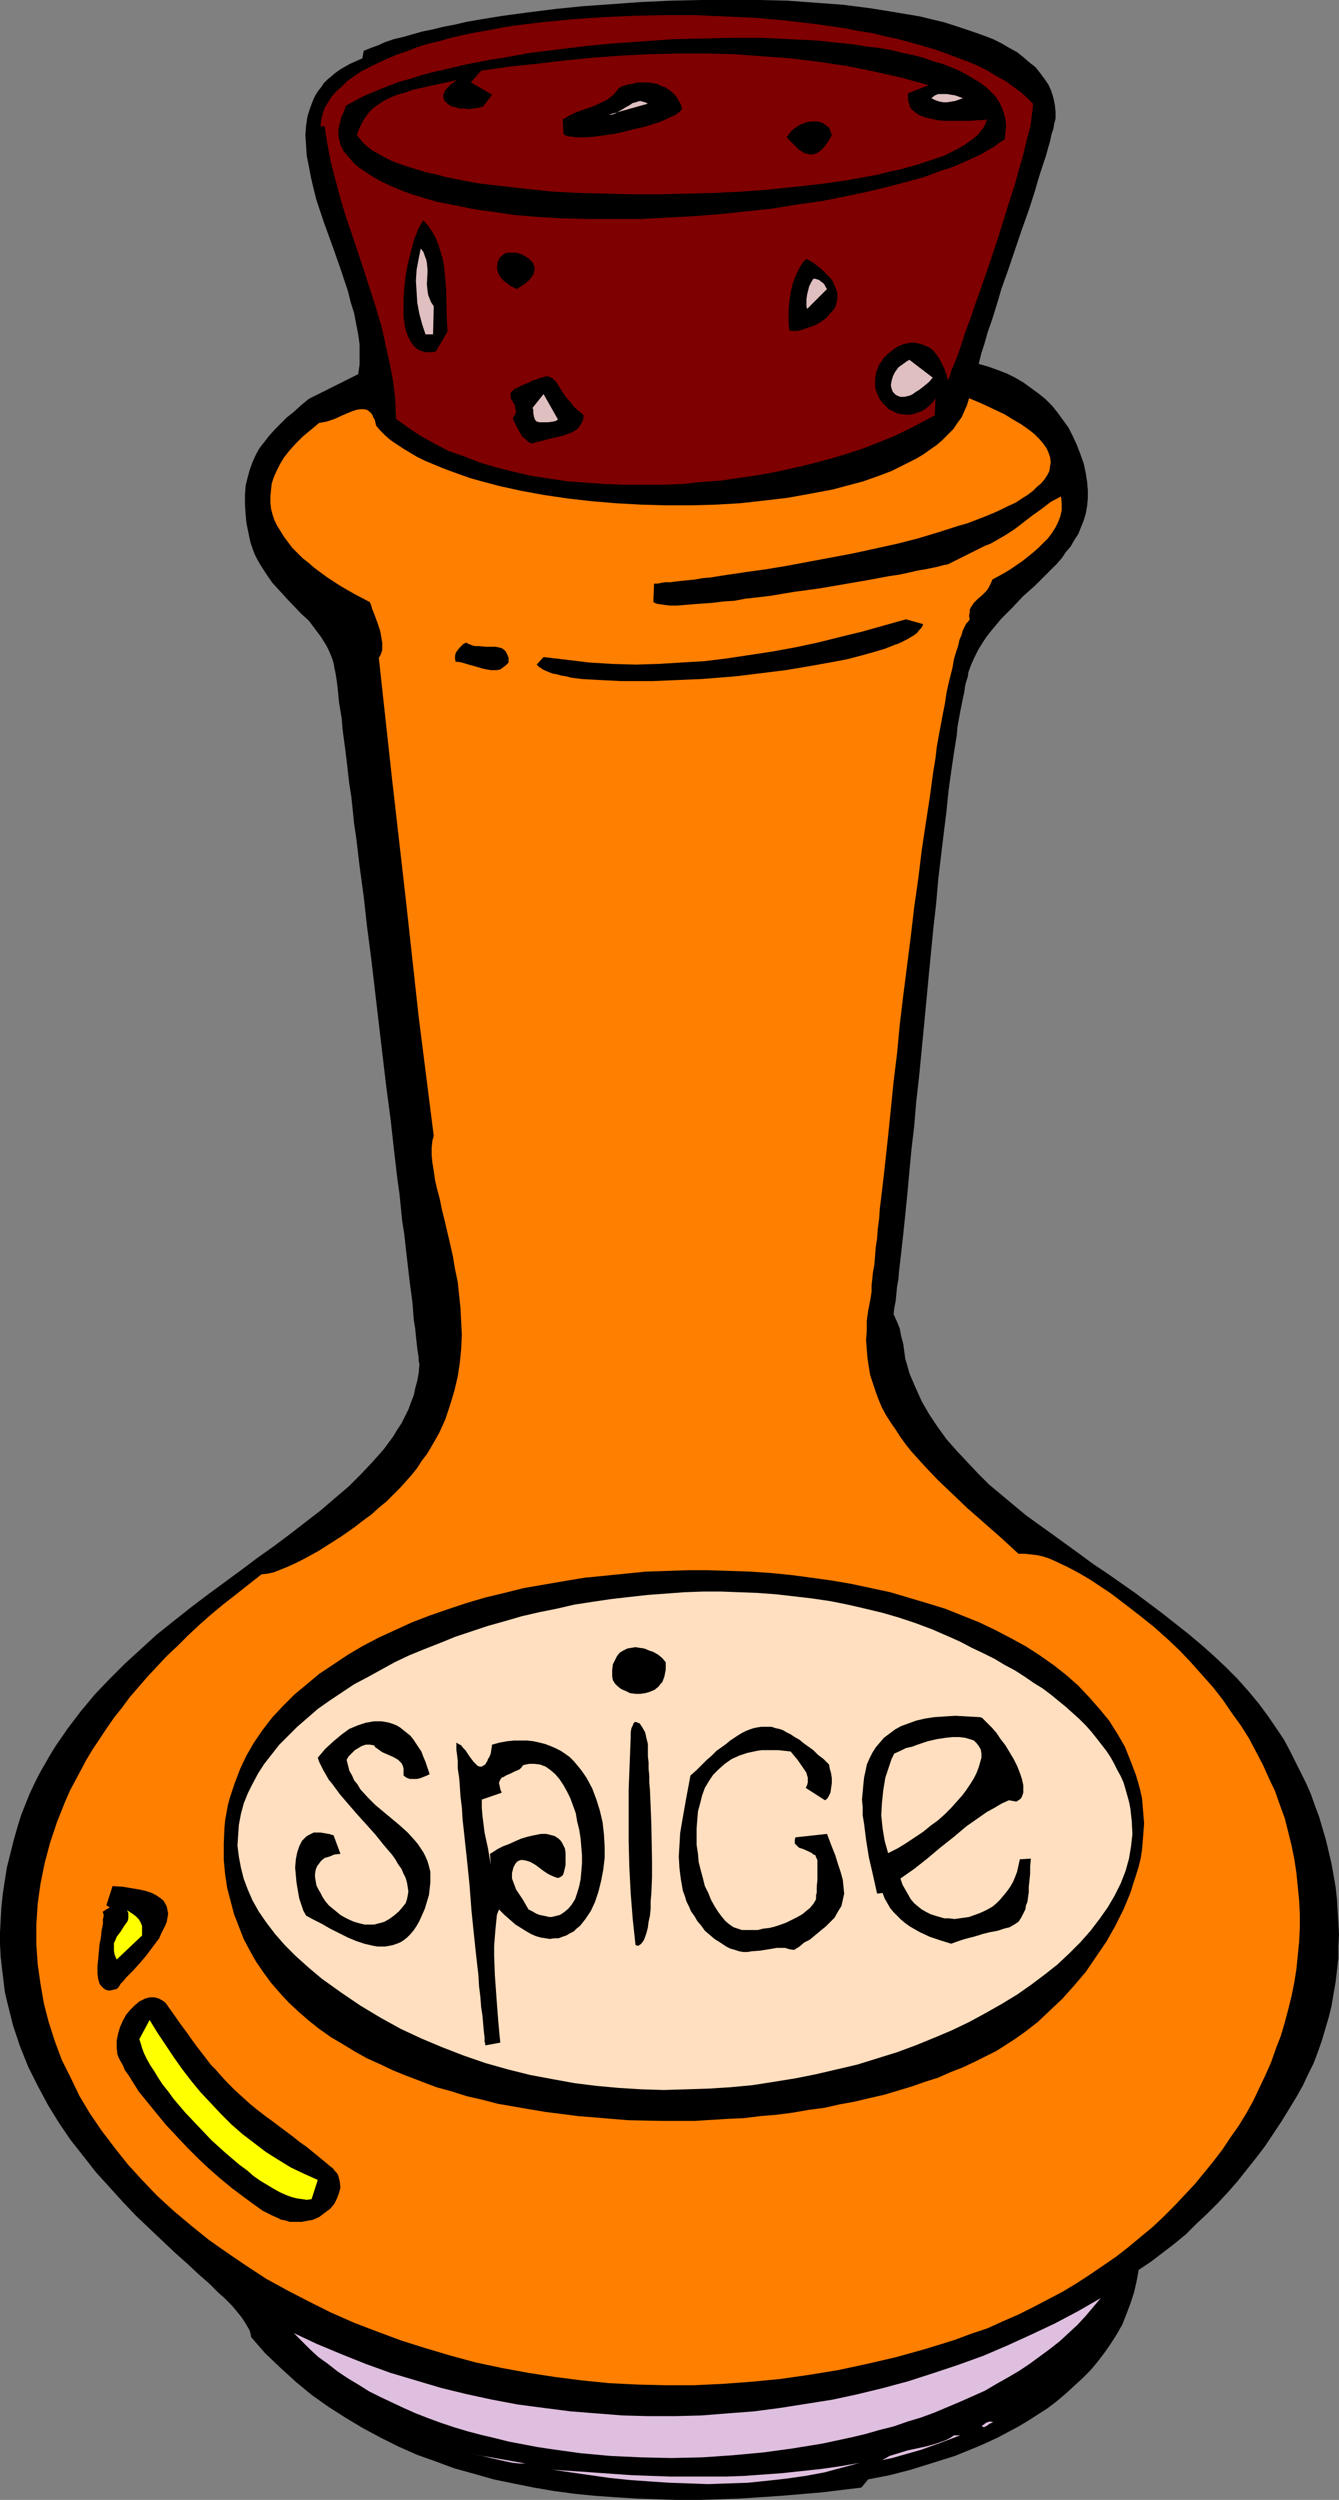
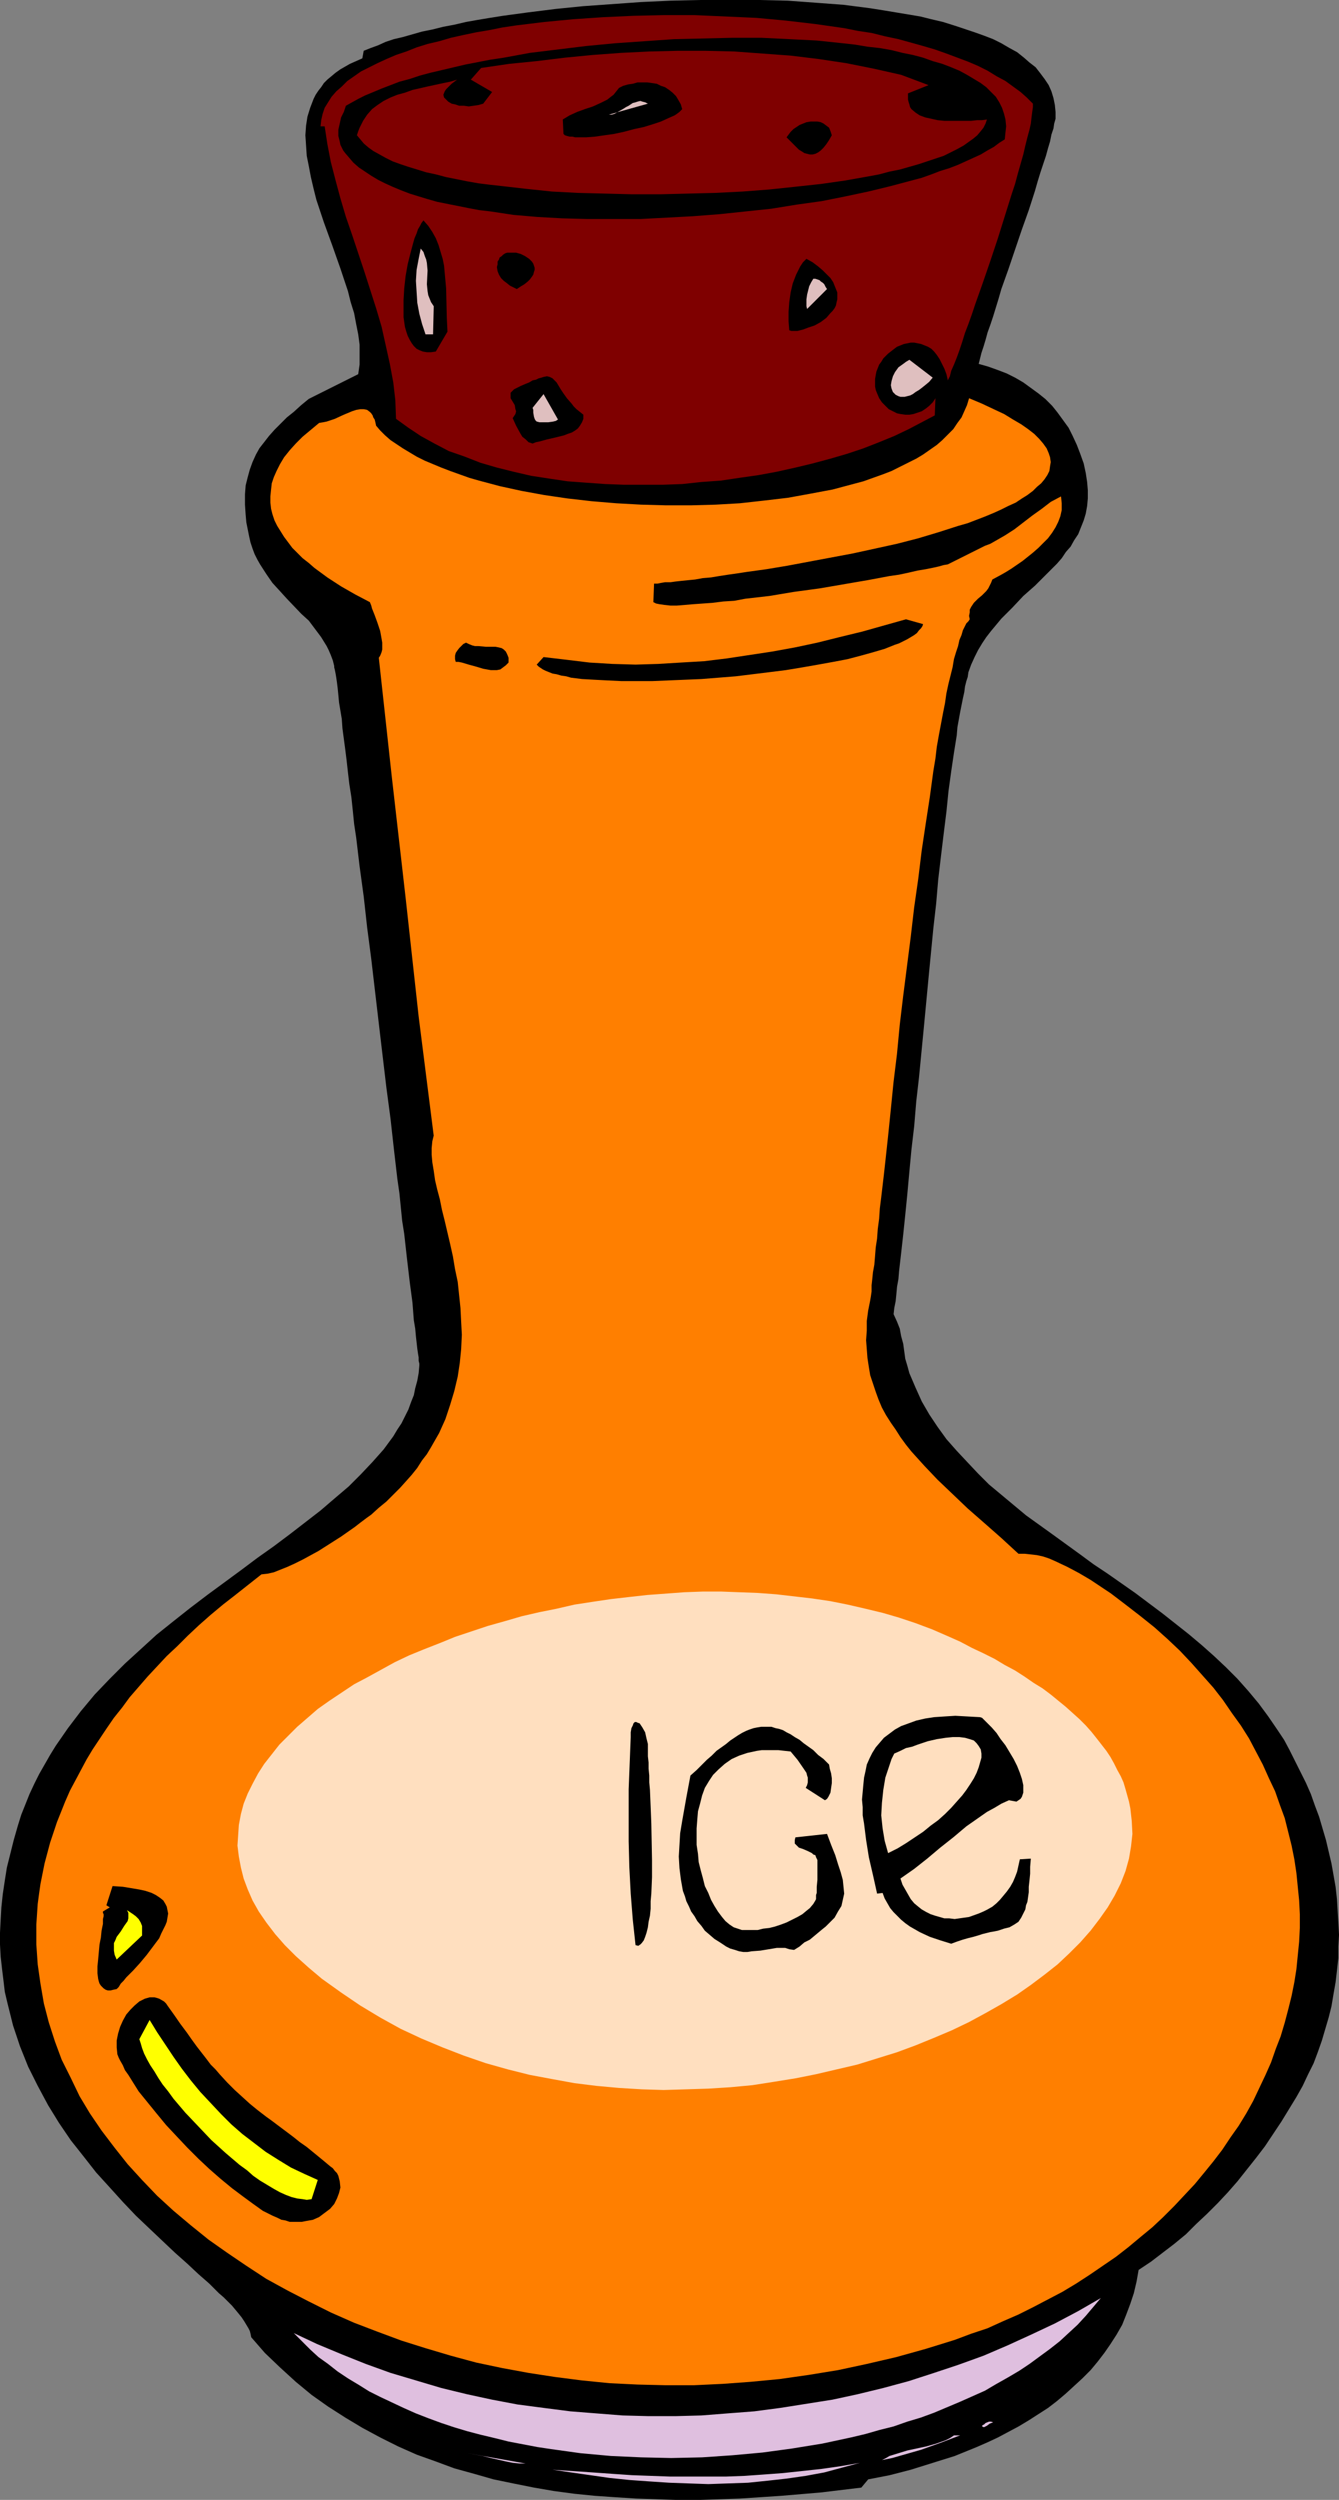
<svg xmlns="http://www.w3.org/2000/svg" xmlns:ns1="http://sodipodi.sourceforge.net/DTD/sodipodi-0.dtd" xmlns:ns2="http://www.inkscape.org/namespaces/inkscape" version="1.0" width="83.409mm" height="155.668mm" id="svg42" ns1:docname="Spice 1.wmf">
  <rect width="100%" height="100%" fill="#808080" stroke="none" />
  <ns1:namedview id="namedview42" pagecolor="#ffffff" bordercolor="#000000" borderopacity="0.25" ns2:showpageshadow="2" ns2:pageopacity="0.0" ns2:pagecheckerboard="0" ns2:deskcolor="#d1d1d1" ns2:document-units="mm" />
  <defs id="defs1">
    <pattern id="WMFhbasepattern" patternUnits="userSpaceOnUse" width="6" height="6" x="0" y="0" />
  </defs>
  <path style="fill:#000000;fill-opacity:1;fill-rule:evenodd;stroke:none" d="m 230.417,85.643 2.262,0.646 2.262,0.808 2.101,0.808 1.939,0.97 1.939,1.131 1.777,1.293 1.777,1.293 1.616,1.293 1.616,1.616 1.293,1.616 1.293,1.778 1.293,1.778 0.969,1.939 0.97,2.101 0.808,2.101 0.808,2.262 0.485,2.262 0.323,2.101 0.162,1.939 v 1.939 l -0.162,1.778 -0.323,1.778 -0.485,1.616 -0.646,1.616 -0.646,1.616 -0.969,1.454 -0.808,1.454 -1.131,1.293 -0.97,1.454 -1.131,1.293 -2.585,2.585 -2.585,2.585 -2.747,2.424 -2.585,2.747 -2.585,2.585 -2.424,2.909 -1.131,1.454 -0.969,1.454 -0.97,1.616 -0.808,1.616 -0.808,1.778 -0.646,1.778 -0.162,1.131 -0.323,0.97 -0.323,1.293 -0.162,1.293 -0.323,1.454 -0.323,1.616 -0.323,1.616 -0.323,1.778 -0.323,1.778 -0.162,1.939 -0.646,4.04 -0.646,4.363 -0.646,4.686 -0.485,4.848 -0.646,5.171 -0.646,5.332 -0.646,5.494 -0.485,5.656 -0.646,5.656 -1.131,11.635 -1.131,11.958 -1.131,11.635 -0.646,5.656 -0.485,5.817 -0.646,5.494 -0.485,5.171 -0.485,5.332 -0.485,4.848 -0.485,4.686 -0.485,4.363 -0.485,4.201 -0.162,1.939 -0.323,1.778 -0.162,1.778 -0.162,1.616 -0.323,1.616 -0.162,1.454 0.808,1.778 0.646,1.616 0.323,1.778 0.485,1.778 0.485,3.555 0.485,1.616 0.485,1.778 1.454,3.393 1.454,3.232 1.777,3.07 1.939,2.909 2.101,2.909 2.424,2.747 2.424,2.585 2.585,2.747 2.585,2.585 2.908,2.424 2.908,2.424 2.908,2.424 6.302,4.525 6.463,4.686 3.07,2.262 3.393,2.262 6.463,4.525 6.463,4.848 3.07,2.424 3.07,2.424 3.07,2.585 2.908,2.585 2.747,2.585 2.747,2.747 2.585,2.909 2.424,2.909 2.262,3.07 2.101,3.07 1.616,2.424 1.293,2.424 1.293,2.585 1.293,2.585 1.293,2.585 1.131,2.585 0.97,2.747 0.969,2.585 0.808,2.747 0.808,2.747 0.646,2.747 0.646,2.747 0.485,2.747 0.485,2.747 0.323,2.909 0.162,2.747 0.162,2.747 0.162,2.909 -0.162,2.747 v 2.747 l -0.323,2.909 -0.323,2.747 -0.485,2.747 -0.485,2.909 -0.646,2.585 -0.808,2.747 -0.808,2.747 -0.969,2.747 -0.97,2.585 -1.293,2.585 -1.293,2.747 -1.454,2.585 -1.777,2.909 -1.777,2.909 -1.939,2.909 -1.939,2.909 -2.101,2.747 -4.363,5.494 -2.262,2.585 -2.424,2.585 -2.424,2.424 -2.585,2.424 -2.424,2.424 -2.747,2.262 -2.747,2.101 -2.747,2.101 -2.908,1.939 -0.485,2.747 -0.646,2.747 -0.808,2.424 -0.969,2.585 -0.97,2.424 -1.293,2.262 -1.454,2.262 -1.454,2.101 -1.616,2.101 -1.616,1.939 -1.939,1.939 -1.939,1.778 -1.939,1.778 -2.101,1.778 -2.101,1.616 -2.262,1.454 -2.262,1.454 -2.424,1.454 -2.424,1.293 -2.424,1.293 -2.424,1.131 -2.585,1.131 -5.171,2.101 -5.171,1.616 -5.171,1.616 -5.009,1.293 -5.009,0.97 -1.616,1.939 -9.372,1.131 -9.533,0.808 -4.847,0.323 -4.847,0.323 -4.847,0.162 -4.847,0.162 h -5.009 l -4.847,-0.162 -4.847,-0.162 -5.009,-0.323 -4.686,-0.323 -4.847,-0.485 -4.847,-0.646 -4.686,-0.808 -4.847,-0.97 -4.686,-0.97 -4.524,-1.293 -4.686,-1.293 -4.363,-1.616 -4.524,-1.616 -4.363,-1.939 -4.201,-2.101 -4.201,-2.262 -4.04,-2.424 -4.04,-2.585 -3.878,-2.747 -3.716,-3.07 -3.716,-3.393 -3.555,-3.393 -3.232,-3.717 -0.162,-0.808 -0.162,-0.646 -0.323,-0.646 -0.485,-0.808 -0.485,-0.808 -0.646,-0.97 -0.646,-0.808 -0.808,-0.97 -0.808,-0.97 -0.969,-0.97 -0.969,-0.97 -1.131,-0.97 -2.262,-2.262 -2.585,-2.262 -2.585,-2.424 -2.908,-2.585 -2.908,-2.747 -3.07,-2.909 -3.232,-3.07 -3.07,-3.232 -3.07,-3.393 -3.232,-3.555 -2.908,-3.717 -3.07,-3.878 -2.747,-4.04 -2.585,-4.201 L 8.887,490.914 7.756,488.652 6.625,486.389 5.655,483.965 4.686,481.542 3.878,479.118 3.07,476.694 2.424,474.108 1.777,471.523 1.131,468.776 0.808,466.029 0.485,463.443 0.162,460.535 0,457.626 V 454.879 l 0.162,-3.07 0.162,-2.909 0.323,-3.07 0.485,-3.232 0.485,-3.07 0.808,-3.232 0.808,-3.232 0.969,-3.393 0.808,-2.585 0.969,-2.424 0.969,-2.424 1.131,-2.424 1.131,-2.262 1.293,-2.262 1.293,-2.262 1.293,-2.101 2.908,-4.201 3.07,-4.04 3.232,-3.878 3.555,-3.717 3.555,-3.555 3.716,-3.393 3.716,-3.393 4.04,-3.232 3.878,-3.07 4.04,-3.07 7.918,-5.817 3.878,-2.909 3.878,-2.747 3.878,-2.909 3.555,-2.747 3.555,-2.747 3.393,-2.909 3.232,-2.747 2.908,-2.909 2.747,-2.909 2.585,-2.909 2.262,-3.07 0.969,-1.616 0.969,-1.454 0.808,-1.616 0.808,-1.616 0.646,-1.778 0.646,-1.616 0.323,-1.616 0.485,-1.778 0.323,-1.778 0.162,-1.778 v -0.162 -0.323 l -0.162,-0.646 v -0.808 l -0.162,-0.97 -0.162,-1.131 -0.162,-1.454 -0.162,-1.454 -0.162,-1.778 -0.323,-1.939 -0.162,-2.101 -0.162,-2.101 -0.323,-2.424 -0.323,-2.424 -0.323,-2.747 -0.323,-2.747 -0.323,-2.909 -0.323,-2.909 -0.485,-3.07 -0.323,-3.232 -0.323,-3.232 -0.485,-3.393 -0.808,-6.948 -0.808,-7.272 -0.969,-7.272 -1.777,-15.028 -1.777,-15.19 -0.969,-7.433 -0.808,-7.272 -0.969,-7.11 -0.808,-6.787 -0.485,-3.232 -0.323,-3.232 -0.323,-3.07 -0.485,-3.07 -0.323,-2.747 -0.323,-2.909 -0.323,-2.585 -0.323,-2.424 -0.323,-2.424 -0.162,-2.262 -0.323,-1.939 -0.323,-1.939 -0.162,-1.778 -0.162,-1.616 -0.162,-1.293 -0.162,-1.131 -0.162,-0.97 -0.162,-0.808 -0.162,-0.646 v -0.323 l -0.323,-1.293 -0.485,-1.293 -0.485,-1.131 -0.485,-0.97 -1.293,-2.101 -1.454,-1.939 -1.454,-1.939 -1.777,-1.616 -3.393,-3.555 -1.616,-1.778 -1.777,-1.939 -1.454,-2.101 -1.454,-2.262 -0.646,-1.131 -0.646,-1.293 -0.485,-1.293 -0.485,-1.454 -0.323,-1.454 -0.323,-1.616 -0.323,-1.616 -0.162,-1.778 -0.162,-2.424 v -2.424 l 0.162,-2.101 0.485,-1.939 0.485,-1.778 0.646,-1.778 0.808,-1.778 0.808,-1.454 1.131,-1.454 1.131,-1.454 1.293,-1.454 1.454,-1.454 1.454,-1.454 1.616,-1.293 1.777,-1.616 1.777,-1.454 11.634,-5.817 0.323,-2.262 v -2.262 -2.424 l -0.323,-2.424 -0.485,-2.424 -0.485,-2.585 -0.808,-2.585 -0.646,-2.585 -1.777,-5.333 -1.939,-5.494 -1.939,-5.333 -1.777,-5.333 -0.646,-2.585 -0.646,-2.747 -0.485,-2.585 -0.485,-2.424 -0.162,-2.424 -0.162,-2.424 0.162,-2.262 0.323,-2.101 0.646,-2.101 0.808,-2.101 0.485,-0.97 0.646,-0.97 0.646,-0.808 0.646,-0.97 0.808,-0.808 0.969,-0.808 0.969,-0.808 1.131,-0.808 1.131,-0.646 1.131,-0.646 1.454,-0.646 1.454,-0.646 0.323,-1.778 1.616,-0.646 1.777,-0.646 1.777,-0.808 1.939,-0.646 2.101,-0.485 2.262,-0.646 2.262,-0.646 2.424,-0.485 2.585,-0.646 2.585,-0.485 2.747,-0.646 2.747,-0.485 2.908,-0.485 3.07,-0.485 5.979,-0.808 6.463,-0.808 6.463,-0.646 6.786,-0.485 6.786,-0.485 6.948,-0.323 L 164.814,0 h 6.948 6.948 l 6.786,0.162 6.625,0.485 6.463,0.485 6.302,0.808 3.07,0.485 2.908,0.485 2.908,0.485 2.908,0.485 2.585,0.646 2.747,0.646 2.585,0.808 2.424,0.808 2.424,0.808 2.262,0.808 2.101,0.808 1.939,0.97 1.939,1.131 1.777,0.97 1.616,1.293 1.293,1.131 1.454,1.131 1.131,1.454 0.97,1.293 0.969,1.454 0.646,1.454 0.485,1.616 0.323,1.616 0.162,1.616 v 0.646 0.97 l -0.323,1.131 -0.162,1.131 -0.485,1.454 -0.323,1.616 -0.485,1.616 -0.485,1.778 -0.646,1.939 -0.646,1.939 -0.646,2.101 -0.646,2.262 -1.454,4.525 -1.616,4.525 -3.232,9.534 -1.616,4.525 -0.646,2.262 -0.646,2.101 -0.646,2.101 -0.646,1.939 -0.646,1.778 -0.485,1.778 -0.485,1.616 -0.485,1.454 -0.323,1.293 z" id="path1" />
  <path style="fill:#7f0000;fill-opacity:1;fill-rule:evenodd;stroke:none" d="m 243.182,24.4 v 0.808 l -0.162,1.131 -0.162,1.293 -0.162,1.454 -0.323,1.454 -0.485,1.778 -0.485,1.939 -0.485,2.101 -0.646,2.262 -0.646,2.262 -0.646,2.424 -0.808,2.424 -1.616,5.171 -1.616,5.171 -1.777,5.333 -1.777,5.171 -1.777,5.009 -0.808,2.424 -0.808,2.262 -0.808,2.101 -0.646,2.101 -0.646,1.939 -0.646,1.778 -0.646,1.616 -0.646,1.454 -0.323,1.293 -0.485,0.97 -0.323,-1.454 -0.485,-1.293 -0.646,-1.293 -0.485,-0.97 -0.646,-0.97 -0.646,-0.808 -0.646,-0.646 -0.808,-0.485 -0.808,-0.323 -0.808,-0.323 -0.808,-0.162 -0.808,-0.162 h -0.808 l -0.808,0.162 -0.808,0.162 -0.808,0.323 -0.808,0.323 -0.646,0.485 -1.454,1.131 -1.131,1.131 -0.485,0.808 -0.485,0.646 -0.323,0.808 -0.323,0.808 -0.162,0.808 -0.162,0.97 v 0.808 0.97 l 0.162,0.808 0.323,0.808 0.485,1.131 0.646,0.97 0.808,0.808 0.808,0.808 0.97,0.485 0.969,0.485 0.808,0.162 1.131,0.162 h 0.97 l 0.969,-0.162 0.97,-0.323 0.969,-0.323 0.97,-0.646 0.808,-0.646 0.808,-0.808 0.646,-0.97 -0.162,4.04 -3.07,1.616 -3.07,1.616 -3.393,1.616 -3.555,1.454 -3.716,1.454 -3.878,1.293 -3.878,1.131 -4.201,1.131 -4.04,0.97 -4.363,0.97 -4.363,0.808 -4.524,0.646 -4.363,0.646 -4.524,0.323 -4.524,0.485 -4.524,0.162 h -4.686 -4.524 l -4.363,-0.162 -4.524,-0.323 -4.363,-0.323 -4.363,-0.646 -4.201,-0.646 -4.201,-0.97 -3.878,-0.97 -3.878,-1.131 -3.716,-1.454 -3.716,-1.293 -3.393,-1.778 -3.232,-1.778 -2.908,-1.939 -2.908,-2.101 -0.162,-4.363 -0.485,-4.201 -0.808,-4.363 -0.969,-4.363 -0.969,-4.363 -1.293,-4.363 -2.747,-8.564 -2.908,-8.726 -1.454,-4.201 -1.293,-4.363 -1.131,-4.201 -1.131,-4.363 -0.808,-4.201 -0.646,-4.201 h -0.969 l 0.162,-1.454 0.323,-1.454 0.485,-1.454 0.808,-1.293 0.808,-1.293 1.131,-1.293 1.293,-1.131 1.293,-1.293 1.616,-1.131 1.616,-1.131 1.939,-0.97 1.939,-0.97 2.101,-0.97 2.262,-0.97 2.424,-0.808 2.424,-0.97 2.585,-0.808 2.747,-0.646 2.747,-0.808 2.908,-0.646 3.07,-0.646 2.908,-0.485 3.232,-0.646 3.232,-0.485 6.625,-0.808 6.786,-0.646 7.11,-0.485 7.11,-0.323 7.11,-0.162 h 7.271 l 7.271,0.323 7.271,0.323 6.948,0.646 6.948,0.808 6.786,0.97 3.232,0.646 3.232,0.485 3.232,0.808 3.07,0.646 2.908,0.808 2.908,0.808 2.747,0.808 2.747,0.97 2.585,0.97 2.585,0.97 2.262,0.97 2.262,1.131 2.101,1.293 2.101,1.131 1.777,1.293 1.777,1.293 1.454,1.293 z" id="path2" />
  <path style="fill:#000000;fill-opacity:1;fill-rule:evenodd;stroke:none" d="m 236.557,32.803 -1.293,0.808 -1.293,0.97 -1.454,0.808 -1.616,0.97 -1.777,0.808 -1.777,0.808 -1.777,0.808 -2.101,0.808 -2.101,0.646 -2.101,0.808 -2.262,0.808 -2.424,0.646 -2.424,0.646 -2.424,0.646 -5.332,1.293 -5.332,1.131 -5.655,1.131 -5.817,0.808 -5.979,0.97 -6.14,0.646 -6.14,0.646 -6.302,0.485 -6.14,0.323 -6.14,0.323 h -6.302 -6.14 l -5.979,-0.162 -5.817,-0.323 -5.655,-0.485 -5.332,-0.808 -2.747,-0.323 -2.585,-0.485 -2.424,-0.485 -2.424,-0.485 -2.424,-0.485 -2.262,-0.646 L 98.565,46.215 96.465,45.569 94.364,44.761 92.425,43.953 90.648,43.145 89.032,42.337 87.416,41.367 85.962,40.398 84.508,39.428 83.215,38.297 82.246,37.166 81.276,36.035 80.791,35.388 80.468,34.742 80.145,34.096 79.983,33.288 79.66,31.995 v -1.454 l 0.323,-1.454 0.323,-1.454 0.646,-1.293 0.485,-1.454 1.454,-0.808 1.454,-0.808 1.616,-0.808 1.939,-0.808 1.939,-0.808 2.101,-0.808 2.101,-0.808 2.424,-0.646 2.424,-0.808 2.424,-0.646 2.747,-0.646 5.494,-1.293 5.817,-1.131 3.232,-0.485 6.14,-1.131 6.625,-0.808 6.625,-0.808 6.786,-0.646 6.948,-0.485 6.948,-0.485 6.948,-0.162 6.948,-0.162 h 6.625 l 6.625,0.323 6.463,0.323 3.07,0.323 3.07,0.323 2.908,0.323 2.908,0.485 2.908,0.323 2.747,0.485 2.585,0.646 2.424,0.485 2.424,0.646 2.262,0.808 2.262,0.646 2.101,0.808 1.939,0.808 1.777,0.97 1.616,0.97 1.616,0.97 1.293,0.97 1.131,1.131 1.131,1.131 0.808,1.293 0.646,1.293 0.485,1.454 0.323,1.293 0.162,1.616 -0.162,1.454 z" id="path3" />
-   <path style="fill:#7f0000;fill-opacity:1;fill-rule:evenodd;stroke:none" d="m 218.621,20.037 -4.847,1.939 v 0.808 0.646 l 0.162,0.646 0.162,0.485 0.162,0.646 0.323,0.485 0.969,0.808 0.97,0.646 1.293,0.485 1.454,0.323 1.454,0.323 1.616,0.162 h 1.616 3.232 1.454 l 1.454,-0.162 h 1.131 l 1.131,-0.162 -0.323,0.97 -0.485,0.97 -0.646,0.808 -0.808,0.97 -0.97,0.808 -1.131,0.808 -1.131,0.808 -1.454,0.808 -1.616,0.808 -1.616,0.808 -1.939,0.646 -1.939,0.646 -1.939,0.646 -2.262,0.646 -2.262,0.646 -2.424,0.485 -2.424,0.646 -2.585,0.485 -2.747,0.485 -2.747,0.485 -5.655,0.808 -5.979,0.646 -6.14,0.646 -6.302,0.485 -6.463,0.323 -6.463,0.162 -6.463,0.162 h -6.625 l -6.302,-0.162 -6.463,-0.162 -6.14,-0.323 -6.14,-0.646 -5.655,-0.646 -2.908,-0.323 -2.585,-0.323 -2.747,-0.485 -2.424,-0.485 -2.424,-0.485 -2.424,-0.646 -2.262,-0.485 -2.101,-0.646 -2.101,-0.646 -1.939,-0.646 -1.777,-0.646 -1.616,-0.808 -1.454,-0.808 -1.454,-0.808 -1.131,-0.808 -1.131,-0.97 -0.808,-0.97 -0.808,-0.97 0.323,-0.97 0.323,-0.808 0.808,-1.616 0.969,-1.454 1.131,-1.293 1.293,-0.97 1.454,-0.97 1.616,-0.808 1.616,-0.646 1.777,-0.485 1.777,-0.646 3.555,-0.808 3.716,-0.808 1.616,-0.323 1.616,-0.485 -0.646,0.485 -0.646,0.485 -0.485,0.485 -0.485,0.485 -0.323,0.323 -0.323,0.485 -0.323,0.808 v 0.646 l 0.162,0.646 0.485,0.485 0.485,0.485 0.808,0.485 0.808,0.162 0.97,0.323 h 1.131 l 1.131,0.162 1.131,-0.162 1.131,-0.162 1.131,-0.323 2.101,-2.747 -5.009,-2.909 2.424,-2.747 6.625,-0.97 6.463,-0.646 6.625,-0.808 6.625,-0.646 6.625,-0.485 6.625,-0.323 6.625,-0.162 h 6.625 l 6.786,0.162 6.625,0.485 6.625,0.485 6.625,0.808 6.463,0.97 6.463,1.293 6.463,1.454 z" id="path4" />
+   <path style="fill:#7f0000;fill-opacity:1;fill-rule:evenodd;stroke:none" d="m 218.621,20.037 -4.847,1.939 v 0.808 0.646 l 0.162,0.646 0.162,0.485 0.162,0.646 0.323,0.485 0.969,0.808 0.97,0.646 1.293,0.485 1.454,0.323 1.454,0.323 1.616,0.162 h 1.616 3.232 1.454 l 1.454,-0.162 h 1.131 l 1.131,-0.162 -0.323,0.97 -0.485,0.97 -0.646,0.808 -0.808,0.97 -0.97,0.808 -1.131,0.808 -1.131,0.808 -1.454,0.808 -1.616,0.808 -1.616,0.808 -1.939,0.646 -1.939,0.646 -1.939,0.646 -2.262,0.646 -2.262,0.646 -2.424,0.485 -2.424,0.646 -2.585,0.485 -2.747,0.485 -2.747,0.485 -5.655,0.808 -5.979,0.646 -6.14,0.646 -6.302,0.485 -6.463,0.323 -6.463,0.162 -6.463,0.162 h -6.625 l -6.302,-0.162 -6.463,-0.162 -6.14,-0.323 -6.14,-0.646 -5.655,-0.646 -2.908,-0.323 -2.585,-0.323 -2.747,-0.485 -2.424,-0.485 -2.424,-0.485 -2.424,-0.646 -2.262,-0.485 -2.101,-0.646 -2.101,-0.646 -1.939,-0.646 -1.777,-0.646 -1.616,-0.808 -1.454,-0.808 -1.454,-0.808 -1.131,-0.808 -1.131,-0.97 -0.808,-0.97 -0.808,-0.97 0.323,-0.97 0.323,-0.808 0.808,-1.616 0.969,-1.454 1.131,-1.293 1.293,-0.97 1.454,-0.97 1.616,-0.808 1.616,-0.646 1.777,-0.485 1.777,-0.646 3.555,-0.808 3.716,-0.808 1.616,-0.323 1.616,-0.485 -0.646,0.485 -0.646,0.485 -0.485,0.485 -0.485,0.485 -0.323,0.323 -0.323,0.485 -0.323,0.808 l 0.162,0.646 0.485,0.485 0.485,0.485 0.808,0.485 0.808,0.162 0.97,0.323 h 1.131 l 1.131,0.162 1.131,-0.162 1.131,-0.162 1.131,-0.323 2.101,-2.747 -5.009,-2.909 2.424,-2.747 6.625,-0.97 6.463,-0.646 6.625,-0.808 6.625,-0.646 6.625,-0.485 6.625,-0.323 6.625,-0.162 h 6.625 l 6.786,0.162 6.625,0.485 6.625,0.485 6.625,0.808 6.463,0.97 6.463,1.293 6.463,1.454 z" id="path4" />
  <path style="fill:#000000;fill-opacity:1;fill-rule:evenodd;stroke:none" d="m 160.613,25.693 -0.323,0.323 -0.323,0.323 -0.646,0.485 -0.485,0.323 -1.454,0.646 -1.777,0.808 -1.939,0.646 -2.101,0.646 -2.262,0.485 -2.424,0.646 -2.262,0.485 -2.262,0.323 -2.262,0.323 -2.101,0.162 h -1.777 -0.808 l -0.646,-0.162 h -0.646 l -0.646,-0.162 -0.485,-0.162 -0.323,-0.323 -0.162,-3.393 1.616,-0.97 1.777,-0.808 1.777,-0.646 1.939,-0.646 1.777,-0.808 1.616,-0.808 0.808,-0.646 0.646,-0.485 0.646,-0.808 0.646,-0.808 0.969,-0.485 1.131,-0.323 1.131,-0.162 1.131,-0.323 h 1.131 1.131 l 1.131,0.162 1.131,0.162 0.969,0.485 0.97,0.323 0.969,0.646 0.808,0.646 0.808,0.808 0.485,0.808 0.646,1.131 z" id="path5" />
  <path style="fill:#dfbfbf;fill-opacity:1;fill-rule:evenodd;stroke:none" d="m 152.534,24.4 -9.21,2.585 h 0.646 l 0.646,-0.162 1.131,-0.646 1.131,-0.646 0.485,-0.323 0.646,-0.323 0.97,-0.646 0.646,-0.162 0.485,-0.162 0.646,-0.162 0.485,0.162 0.646,0.162 z" id="path6" />
-   <path style="fill:#dfbfbf;fill-opacity:1;fill-rule:evenodd;stroke:none" d="m 226.7,23.108 -1.777,0.646 -0.97,0.162 -0.969,0.162 h -0.808 l -0.969,-0.162 -0.97,-0.323 -0.969,-0.485 0.808,-0.646 0.808,-0.323 h 0.97 1.131 l 0.969,0.162 0.97,0.162 z" id="path7" />
  <path style="fill:#000000;fill-opacity:1;fill-rule:evenodd;stroke:none" d="m 195.838,31.833 -0.646,1.131 -0.646,0.97 -0.646,0.808 -0.646,0.646 -0.646,0.485 -0.646,0.323 -0.646,0.162 h -0.646 l -0.646,-0.162 -0.646,-0.162 -0.485,-0.323 -0.808,-0.485 -0.646,-0.646 -0.646,-0.646 -0.808,-0.808 -0.808,-0.808 0.485,-0.646 0.485,-0.646 0.646,-0.646 1.454,-0.97 0.808,-0.323 0.808,-0.323 0.969,-0.162 h 0.808 0.808 l 0.808,0.162 0.646,0.323 0.646,0.485 0.646,0.485 0.323,0.808 z" id="path8" />
  <path style="fill:#dfbfbf;fill-opacity:1;fill-rule:evenodd;stroke:none" d="m 190.506,31.995 h 1.777 z" id="path9" />
  <path style="fill:#000000;fill-opacity:1;fill-rule:evenodd;stroke:none" d="m 105.352,78.049 -2.747,4.686 -1.131,0.162 h -0.969 L 99.535,82.735 98.727,82.411 98.081,82.088 97.434,81.442 96.95,80.796 96.465,79.988 95.98,79.018 95.657,78.049 95.334,76.917 95.172,75.786 95.011,74.655 v -1.293 -2.747 l 0.162,-2.747 0.323,-2.909 0.485,-2.747 0.646,-2.585 0.646,-2.424 0.323,-1.131 0.485,-1.131 0.323,-0.97 0.485,-0.808 0.323,-0.646 0.485,-0.646 1.131,1.293 0.97,1.454 0.808,1.454 0.646,1.616 0.485,1.616 0.485,1.616 0.323,1.616 0.162,1.778 0.323,3.555 0.162,6.948 z" id="path10" />
  <path style="fill:#dfbfbf;fill-opacity:1;fill-rule:evenodd;stroke:none" d="m 102.12,72.07 -0.162,6.625 h -1.777 l -0.808,-2.424 -0.646,-2.424 -0.485,-2.585 -0.162,-2.585 -0.162,-2.585 0.162,-2.585 0.485,-2.585 0.485,-2.424 0.646,0.808 0.323,0.97 0.323,0.808 0.162,0.808 0.162,1.778 -0.162,3.232 0.162,1.616 0.162,0.97 0.323,0.808 0.323,0.808 z" id="path11" />
  <path style="fill:#000000;fill-opacity:1;fill-rule:evenodd;stroke:none" d="m 121.672,68.03 -1.616,-0.808 -0.808,-0.646 -0.646,-0.485 -0.646,-0.646 -0.485,-0.808 -0.323,-0.808 -0.162,-0.97 0.162,-0.646 v -0.646 l 0.323,-0.485 0.162,-0.485 0.485,-0.323 0.323,-0.323 0.485,-0.323 0.485,-0.162 h 0.97 1.131 l 1.131,0.323 0.97,0.485 0.969,0.646 0.646,0.646 0.323,0.485 0.162,0.485 0.162,0.485 v 0.485 l -0.162,0.485 -0.162,0.646 -0.323,0.485 -0.485,0.646 -0.485,0.485 -0.808,0.646 -0.808,0.485 z" id="path12" />
  <path style="fill:#000000;fill-opacity:1;fill-rule:evenodd;stroke:none" d="m 185.82,77.725 -0.162,-2.101 v -2.262 l 0.162,-2.262 0.323,-2.262 0.485,-2.101 0.808,-2.101 0.485,-0.97 0.485,-0.97 0.646,-0.97 0.808,-0.808 1.454,0.808 1.293,0.97 1.131,0.97 0.969,0.97 0.808,0.808 0.646,0.97 0.323,0.808 0.323,0.808 0.323,0.808 v 0.808 0.808 l -0.162,0.646 -0.162,0.808 -0.323,0.646 -0.485,0.646 -0.485,0.485 -0.97,1.131 -1.293,0.97 -1.454,0.808 -1.454,0.485 -1.293,0.485 -1.293,0.323 h -1.131 -0.323 z" id="path13" />
  <path style="fill:#dfbfbf;fill-opacity:1;fill-rule:evenodd;stroke:none" d="m 194.707,68.03 -4.686,4.686 -0.162,-0.646 v -0.808 -0.808 l 0.162,-1.131 0.485,-1.939 0.485,-0.97 0.485,-0.808 h 0.485 l 0.485,0.162 0.485,0.162 0.323,0.323 0.485,0.323 0.323,0.323 0.323,0.646 z" id="path14" />
  <path style="fill:#000000;fill-opacity:1;fill-rule:evenodd;stroke:none" d="m 137.345,97.601 v 0.97 l -0.323,0.808 -0.485,0.808 -0.485,0.646 -0.646,0.485 -0.808,0.485 -0.969,0.323 -0.808,0.323 -1.939,0.485 -2.101,0.485 -1.777,0.485 -0.808,0.162 -0.808,0.323 -0.97,-0.323 -0.646,-0.646 -0.808,-0.646 -0.485,-0.808 -0.969,-1.778 -0.808,-1.777 0.323,-0.485 0.323,-0.485 0.162,-0.646 -0.162,-0.485 -0.162,-0.97 -0.485,-0.808 -0.485,-0.808 v -0.485 -0.323 -0.485 l 0.323,-0.323 0.485,-0.485 0.646,-0.323 0.969,-0.485 1.131,-0.485 0.808,-0.323 0.808,-0.485 0.808,-0.162 0.646,-0.323 0.646,-0.162 0.485,-0.162 0.808,-0.162 0.646,0.162 0.646,0.323 0.485,0.485 0.485,0.485 0.485,0.808 0.485,0.808 0.646,0.97 0.808,1.131 1.131,1.293 0.485,0.646 0.646,0.646 0.808,0.646 z" id="path15" />
  <path style="fill:#dfbfbf;fill-opacity:1;fill-rule:evenodd;stroke:none" d="m 219.591,88.875 -0.808,0.97 -0.969,0.808 -0.808,0.646 -0.646,0.485 -0.808,0.485 -0.646,0.485 -0.646,0.323 -1.293,0.323 h -0.969 l -0.485,-0.162 -0.646,-0.323 -0.646,-0.646 -0.323,-0.808 -0.162,-0.808 0.162,-0.97 0.323,-1.131 0.485,-0.97 0.808,-1.131 1.131,-0.808 0.646,-0.485 0.808,-0.485 z" id="path16" />
  <path style="fill:#dfbfbf;fill-opacity:1;fill-rule:evenodd;stroke:none" d="m 131.367,98.732 -0.485,0.323 -0.646,0.162 -1.131,0.162 h -2.101 l -0.646,-0.162 -0.323,-0.323 -0.162,-0.323 -0.162,-0.485 -0.162,-0.97 v -0.646 l -0.162,-0.485 2.585,-3.232 z" id="path17" />
  <path style="fill:#ff7f00;fill-opacity:1;fill-rule:evenodd;stroke:none" d="m 88.547,100.186 0.969,1.131 1.131,1.131 1.293,1.131 1.454,0.97 1.454,0.97 1.616,0.97 1.616,0.97 1.939,0.97 1.939,0.808 1.939,0.808 2.101,0.808 2.262,0.808 2.262,0.808 2.262,0.646 2.424,0.646 2.424,0.646 5.171,1.131 5.332,0.97 5.494,0.808 5.655,0.646 5.817,0.485 5.817,0.323 5.817,0.162 h 5.979 l 5.817,-0.162 5.655,-0.323 5.817,-0.646 5.494,-0.646 5.332,-0.97 5.171,-0.97 2.424,-0.646 2.424,-0.646 2.424,-0.646 2.262,-0.808 2.262,-0.808 2.101,-0.808 1.939,-0.97 1.939,-0.97 1.939,-0.97 1.616,-0.97 1.616,-1.131 1.616,-1.131 1.293,-1.131 1.293,-1.293 1.293,-1.293 0.97,-1.454 0.969,-1.293 0.646,-1.454 0.646,-1.454 0.485,-1.616 3.07,1.293 2.747,1.293 2.424,1.131 2.101,1.293 1.939,1.131 1.616,1.131 1.454,1.131 1.131,1.131 0.969,1.131 0.808,1.131 0.485,1.131 0.323,0.97 0.162,1.131 -0.162,0.97 -0.162,1.131 -0.485,0.97 -0.646,0.97 -0.808,0.97 -0.969,0.808 -0.97,0.97 -1.293,0.97 -1.293,0.808 -1.454,0.97 -1.777,0.808 -1.616,0.808 -1.777,0.808 -1.939,0.808 -2.101,0.808 -2.101,0.808 -2.262,0.646 -4.524,1.454 -4.847,1.454 -5.009,1.293 -5.171,1.131 -5.171,1.131 -5.171,0.97 -5.171,0.97 -5.171,0.97 -4.847,0.808 -4.686,0.646 -2.101,0.323 -2.262,0.323 -2.101,0.323 -1.939,0.323 -1.939,0.162 -1.777,0.323 -1.616,0.162 -1.616,0.162 -1.454,0.162 -1.131,0.162 h -1.293 l -0.97,0.162 -0.808,0.162 h -0.808 l -0.162,4.363 0.323,0.162 0.323,0.162 0.808,0.162 1.131,0.162 1.454,0.162 h 1.454 l 1.939,-0.162 1.939,-0.162 2.262,-0.162 2.262,-0.162 2.585,-0.323 2.585,-0.162 2.585,-0.485 5.655,-0.646 5.817,-0.97 5.979,-0.808 5.655,-0.97 5.655,-0.97 2.585,-0.485 2.585,-0.485 2.262,-0.323 2.262,-0.485 2.101,-0.485 1.939,-0.323 1.616,-0.323 1.454,-0.323 1.131,-0.323 0.97,-0.162 8.725,-4.363 1.293,-0.485 1.131,-0.646 2.262,-1.293 2.262,-1.454 2.101,-1.616 2.101,-1.616 2.262,-1.616 2.101,-1.616 2.424,-1.293 0.162,1.616 v 1.616 l -0.323,1.454 -0.485,1.293 -0.646,1.293 -0.808,1.293 -0.97,1.293 -1.131,1.131 -1.131,1.131 -1.293,1.131 -2.424,1.939 -2.585,1.778 -1.293,0.808 -1.131,0.646 -2.101,1.131 -0.323,0.808 -0.323,0.646 -0.323,0.646 -0.485,0.646 -0.969,0.97 -0.97,0.808 -0.969,0.97 -0.323,0.485 -0.323,0.485 -0.323,0.646 v 0.646 l -0.162,0.808 0.162,0.808 -0.323,0.485 -0.485,0.485 -0.323,0.646 -0.485,0.97 -0.323,1.131 -0.485,1.131 -0.323,1.454 -0.485,1.454 -0.485,1.616 -0.323,1.939 -0.485,1.939 -0.485,1.939 -0.485,2.262 -0.323,2.262 -0.485,2.424 -0.485,2.585 -0.485,2.585 -0.485,2.747 -0.323,2.747 -0.485,2.909 -0.808,5.979 -0.969,6.302 -0.97,6.464 -0.808,6.625 -0.969,6.787 -0.808,6.948 -1.777,13.897 -0.808,6.787 -0.646,6.787 -0.808,6.625 -0.646,6.464 -0.646,6.302 -0.646,5.979 -0.323,2.909 -0.323,2.747 -0.323,2.747 -0.323,2.585 -0.162,2.424 -0.323,2.424 -0.162,2.262 -0.323,2.101 -0.162,2.101 -0.162,1.939 -0.323,1.778 -0.162,1.616 -0.162,1.454 v 1.454 l -0.162,1.131 -0.162,0.97 -0.485,2.424 -0.323,2.424 v 2.262 l -0.162,2.262 0.162,2.101 0.162,2.101 0.323,2.101 0.323,1.939 0.646,1.939 0.646,1.939 0.646,1.778 0.808,1.939 0.969,1.778 1.131,1.778 1.131,1.616 1.131,1.778 1.293,1.778 1.293,1.616 3.07,3.393 3.07,3.232 3.555,3.393 3.555,3.393 3.878,3.393 4.04,3.555 4.04,3.717 h 1.454 l 1.454,0.162 1.454,0.162 1.454,0.323 1.454,0.485 1.454,0.646 2.747,1.293 2.747,1.454 2.747,1.616 2.424,1.616 2.424,1.616 3.393,2.585 3.555,2.747 3.232,2.585 3.07,2.747 2.908,2.747 2.747,2.909 2.585,2.909 2.585,2.909 2.262,2.909 2.101,3.07 2.101,2.909 1.939,3.07 1.616,3.07 1.616,3.07 1.454,3.232 1.454,3.07 1.131,3.232 1.131,3.07 0.808,3.232 0.808,3.232 0.646,3.232 0.485,3.232 0.323,3.232 0.323,3.232 0.162,3.232 v 3.232 l -0.162,3.232 -0.323,3.232 -0.323,3.232 -0.485,3.07 -0.646,3.232 -0.808,3.232 -0.808,3.07 -0.969,3.232 -1.131,2.909 -1.131,3.232 -1.293,2.909 -1.454,3.07 -1.454,3.07 -1.616,2.909 -1.777,2.909 -1.939,2.747 -1.939,2.909 -2.101,2.747 -2.101,2.585 -2.262,2.747 -2.424,2.585 -2.424,2.585 -2.585,2.585 -2.585,2.424 -2.747,2.262 -2.908,2.424 -2.908,2.262 -3.07,2.101 -3.07,2.101 -3.232,2.101 -3.232,1.939 -3.393,1.778 -3.393,1.778 -3.555,1.778 -3.716,1.616 -3.555,1.616 -3.878,1.293 -3.878,1.454 -6.786,2.101 -6.948,1.939 -6.948,1.616 -6.786,1.454 -6.948,1.131 -6.786,0.97 -6.786,0.646 -6.625,0.485 -6.786,0.323 h -6.625 l -6.625,-0.162 -6.625,-0.323 -6.463,-0.646 -6.302,-0.808 -6.302,-0.97 -6.14,-1.131 -6.14,-1.293 -5.979,-1.616 -5.979,-1.778 -5.655,-1.778 -5.655,-2.101 -5.494,-2.101 -5.494,-2.424 -5.171,-2.585 -5.009,-2.585 -5.009,-2.747 -4.686,-3.07 -4.524,-3.07 -4.363,-3.07 -4.201,-3.393 -4.04,-3.393 -3.878,-3.555 -3.555,-3.717 -3.393,-3.717 -3.07,-3.878 -3.07,-4.04 -2.747,-4.04 -2.424,-4.04 -2.101,-4.363 -2.101,-4.201 -1.616,-4.363 -1.454,-4.525 -1.131,-4.363 -0.808,-4.686 -0.646,-4.525 -0.323,-4.686 v -2.424 -2.262 l 0.162,-2.424 0.162,-2.424 0.323,-2.424 0.323,-2.262 0.485,-2.424 0.485,-2.424 0.646,-2.424 0.646,-2.424 0.808,-2.424 0.808,-2.424 0.969,-2.424 0.969,-2.424 1.131,-2.585 1.293,-2.424 2.585,-4.848 1.454,-2.424 1.616,-2.424 1.616,-2.424 1.777,-2.585 1.939,-2.424 1.777,-2.424 2.101,-2.424 2.101,-2.424 2.262,-2.424 2.262,-2.424 2.585,-2.424 2.424,-2.424 2.585,-2.424 2.747,-2.424 2.908,-2.424 2.908,-2.262 3.07,-2.424 3.07,-2.424 1.454,-0.162 1.454,-0.323 1.616,-0.646 1.616,-0.646 1.777,-0.808 1.939,-0.97 3.555,-1.939 3.555,-2.262 1.777,-1.131 1.616,-1.131 1.616,-1.131 1.454,-1.131 1.293,-0.97 1.131,-0.808 1.777,-1.616 1.777,-1.454 1.616,-1.616 1.616,-1.616 1.454,-1.616 1.293,-1.454 1.293,-1.616 1.131,-1.778 1.131,-1.454 0.969,-1.616 1.939,-3.393 1.454,-3.232 1.131,-3.393 0.97,-3.232 0.808,-3.393 0.485,-3.232 0.323,-3.232 0.162,-3.393 -0.162,-3.07 -0.162,-3.232 -0.323,-3.07 -0.323,-3.07 -0.646,-3.07 -0.485,-2.909 -0.646,-2.909 -0.646,-2.747 -0.646,-2.747 -0.646,-2.585 -0.485,-2.424 -0.646,-2.424 -0.485,-2.101 -0.323,-2.262 -0.323,-1.939 -0.162,-1.778 v -1.616 l 0.162,-1.616 0.323,-1.293 -1.777,-14.058 -1.777,-14.058 -3.07,-27.955 -3.232,-28.278 -3.07,-28.117 0.323,-0.485 0.323,-0.808 0.162,-0.646 v -0.808 -0.808 l -0.162,-0.97 -0.323,-1.778 -0.646,-1.939 -0.646,-1.778 -0.646,-1.616 -0.162,-0.646 -0.323,-0.808 -3.393,-1.778 -3.393,-1.939 -3.232,-2.101 -3.07,-2.262 -1.293,-1.131 -1.454,-1.131 -1.293,-1.293 -1.131,-1.131 -0.969,-1.293 -0.969,-1.293 -0.808,-1.293 -0.808,-1.293 -0.646,-1.293 -0.485,-1.454 -0.323,-1.293 -0.162,-1.454 v -1.454 l 0.162,-1.616 0.162,-1.454 0.485,-1.454 0.646,-1.454 0.808,-1.616 0.969,-1.616 1.293,-1.616 1.454,-1.616 1.616,-1.616 1.939,-1.616 1.939,-1.616 0.969,-0.162 0.808,-0.162 0.969,-0.323 0.969,-0.323 2.101,-0.97 1.939,-0.808 0.969,-0.323 0.969,-0.162 h 0.808 l 0.808,0.162 0.646,0.485 0.323,0.323 0.323,0.485 0.162,0.485 0.323,0.485 0.162,0.646 z" id="path18" />
  <path style="fill:#000000;fill-opacity:1;fill-rule:evenodd;stroke:none" d="m 119.733,155.935 -0.646,0.646 -0.646,0.485 -0.646,0.485 -0.808,0.162 h -0.646 -0.808 l -1.777,-0.323 -1.616,-0.485 -1.777,-0.485 -1.616,-0.485 -0.808,-0.162 h -0.646 l -0.162,-0.646 v -0.808 l 0.162,-0.646 0.323,-0.485 0.485,-0.646 0.485,-0.485 0.485,-0.485 0.646,-0.323 0.646,0.323 0.808,0.323 0.646,0.162 h 0.808 l 1.777,0.162 h 1.616 0.646 l 0.808,0.162 0.646,0.162 0.485,0.323 0.485,0.485 0.323,0.646 0.323,0.808 z" id="path19" />
  <path style="fill:#000000;fill-opacity:1;fill-rule:evenodd;stroke:none" d="m 217.329,146.886 -0.162,0.485 -0.323,0.485 -0.485,0.485 -0.485,0.646 -0.646,0.485 -0.808,0.485 -0.808,0.485 -0.969,0.485 -0.97,0.485 -0.97,0.323 -2.424,0.97 -2.747,0.808 -2.908,0.808 -3.07,0.808 -3.393,0.646 -3.555,0.646 -3.716,0.646 -3.878,0.646 -3.878,0.485 -7.918,0.97 -8.079,0.646 -3.878,0.162 -3.878,0.162 -3.878,0.162 h -3.555 -3.555 l -3.393,-0.162 -3.07,-0.162 -2.908,-0.162 -2.585,-0.323 -1.131,-0.323 -1.131,-0.162 -1.131,-0.323 -0.97,-0.162 -0.808,-0.323 -0.808,-0.323 -0.646,-0.323 -0.485,-0.323 -0.485,-0.323 -0.485,-0.485 1.616,-1.778 5.494,0.646 5.332,0.646 5.332,0.323 5.494,0.162 5.332,-0.162 5.332,-0.323 5.494,-0.323 5.332,-0.646 5.332,-0.808 5.332,-0.808 5.332,-0.97 5.332,-1.131 5.171,-1.293 5.332,-1.293 5.171,-1.454 5.171,-1.454 z" id="path20" />
-   <path style="fill:#000000;fill-opacity:1;fill-rule:evenodd;stroke:none" d="m 268.389,421.106 0.485,2.101 0.162,1.939 0.162,1.939 0.162,2.101 -0.162,2.101 -0.162,2.101 -0.162,1.939 -0.323,2.101 -0.485,1.939 -0.646,2.101 -0.646,1.939 -0.646,2.101 -0.808,1.939 -0.808,1.939 -1.939,3.878 -2.101,3.717 -2.424,3.555 -2.424,3.555 -2.747,3.232 -2.747,3.07 -2.908,2.747 -2.908,2.747 -2.908,2.262 -2.262,1.616 -2.262,1.454 -2.262,1.454 -2.585,1.293 -2.585,1.293 -2.747,1.293 -2.908,1.131 -2.908,1.293 -3.07,0.97 -3.232,1.131 -3.232,0.97 -3.232,0.97 -3.555,0.808 -3.393,0.808 -3.555,0.646 -3.555,0.808 -3.716,0.485 -3.716,0.646 -3.716,0.485 -3.878,0.323 -3.878,0.485 -3.716,0.162 -7.918,0.485 h -7.756 l -7.918,-0.162 -3.878,-0.323 -3.878,-0.323 -4.04,-0.323 -3.716,-0.485 -3.878,-0.485 -3.878,-0.646 -3.716,-0.646 -3.716,-0.646 -3.716,-0.97 -3.555,-0.808 -3.555,-1.131 -3.555,-0.97 -3.393,-1.293 -3.393,-1.293 -3.232,-1.293 -3.07,-1.454 -3.232,-1.454 -2.908,-1.616 -2.908,-1.778 -2.747,-1.616 -2.747,-1.939 -2.424,-1.939 -2.424,-2.101 -2.262,-2.101 -2.101,-2.262 -2.101,-2.424 -1.777,-2.424 -1.777,-2.585 -1.454,-2.585 -1.454,-2.747 -1.131,-2.909 -1.131,-2.909 -0.808,-3.07 -0.808,-3.07 -0.485,-3.232 -0.323,-3.393 v -3.878 l 0.162,-3.717 0.162,-1.778 0.323,-1.778 0.323,-1.778 0.485,-1.778 1.131,-3.393 1.293,-3.393 1.454,-3.07 1.777,-3.07 2.101,-3.07 2.262,-2.909 2.424,-2.585 2.747,-2.747 2.908,-2.424 2.908,-2.424 3.393,-2.262 3.393,-2.262 3.555,-2.101 3.716,-1.939 3.878,-1.778 3.878,-1.778 4.201,-1.616 4.201,-1.454 4.363,-1.454 4.363,-1.293 4.686,-1.131 4.524,-1.131 4.686,-0.808 4.686,-0.808 4.847,-0.808 4.847,-0.485 4.847,-0.485 4.847,-0.485 5.009,-0.162 4.847,-0.162 h 4.847 l 5.009,0.162 4.847,0.162 4.847,0.323 4.847,0.485 4.847,0.646 4.686,0.646 4.686,0.808 4.524,0.97 4.524,0.97 4.363,1.293 4.363,1.293 4.201,1.293 4.04,1.616 4.04,1.616 3.716,1.778 3.716,1.939 3.555,1.939 3.232,2.101 3.232,2.262 3.07,2.424 2.747,2.424 2.585,2.747 2.424,2.747 2.262,2.747 1.939,3.07 1.777,3.07 1.293,3.232 1.293,3.393 0.485,1.616 z" id="path21" />
  <path style="fill:#ffdfbf;fill-opacity:1;fill-rule:evenodd;stroke:none" d="m 223.145,385.072 2.908,1.293 2.747,1.454 2.747,1.293 2.585,1.293 2.424,1.454 2.424,1.293 2.262,1.454 2.101,1.454 2.101,1.293 1.939,1.454 1.777,1.454 1.777,1.454 1.616,1.454 1.616,1.454 1.454,1.454 1.293,1.454 1.293,1.616 1.131,1.454 1.131,1.454 0.969,1.454 0.808,1.454 0.808,1.616 0.808,1.454 0.646,1.454 0.485,1.616 0.808,2.909 0.323,1.616 0.162,1.454 0.162,1.454 0.162,3.07 -0.323,2.909 -0.485,2.909 -0.808,2.909 -1.131,2.909 -1.454,2.909 -1.616,2.747 -1.939,2.747 -2.101,2.747 -2.424,2.747 -2.585,2.585 -2.747,2.585 -3.07,2.424 -3.232,2.424 -3.232,2.262 -3.716,2.262 -3.716,2.101 -3.878,2.101 -4.04,1.939 -4.201,1.778 -4.363,1.778 -4.363,1.616 -4.686,1.454 -4.686,1.454 -4.847,1.131 -4.847,1.131 -4.847,0.97 -5.009,0.808 -5.171,0.808 -5.171,0.485 -5.171,0.323 -5.171,0.162 -5.332,0.162 -5.171,-0.162 -5.332,-0.323 -5.332,-0.485 -5.171,-0.646 -5.332,-0.97 -5.171,-0.97 -5.171,-1.293 -5.171,-1.454 -5.171,-1.778 -5.009,-1.939 -5.009,-2.101 -4.847,-2.262 -4.686,-2.585 -4.847,-2.909 -4.524,-3.07 -4.524,-3.232 -3.07,-2.585 -3.07,-2.747 -2.585,-2.585 -2.262,-2.585 -2.101,-2.747 -1.777,-2.585 -1.454,-2.585 -1.131,-2.585 -0.969,-2.585 -0.646,-2.585 -0.485,-2.585 -0.323,-2.585 0.162,-2.424 0.162,-2.424 0.485,-2.585 0.646,-2.424 0.969,-2.424 1.131,-2.262 1.293,-2.424 1.454,-2.262 1.777,-2.262 1.777,-2.262 2.101,-2.101 2.101,-2.101 2.424,-2.101 2.424,-2.101 2.747,-1.939 2.908,-1.939 2.908,-1.939 3.07,-1.616 3.232,-1.778 3.232,-1.778 3.393,-1.616 3.555,-1.454 3.716,-1.454 3.555,-1.454 3.878,-1.293 3.878,-1.293 4.04,-1.131 3.878,-1.131 4.201,-0.97 4.04,-0.808 4.201,-0.97 4.201,-0.646 4.363,-0.646 4.201,-0.485 4.363,-0.485 4.363,-0.323 4.363,-0.323 4.363,-0.162 h 4.363 l 4.201,0.162 4.363,0.162 4.363,0.323 4.201,0.485 4.201,0.485 4.363,0.646 4.04,0.808 4.201,0.97 4.04,0.97 3.878,1.131 3.878,1.293 3.878,1.454 z" id="path22" />
-   <path style="fill:#000000;fill-opacity:1;fill-rule:evenodd;stroke:none" d="m 156.735,391.212 v 0.97 0.808 l -0.162,0.808 -0.162,0.808 -0.485,1.293 -0.485,0.485 -0.323,0.485 -0.969,0.808 -1.131,0.485 -1.131,0.323 -1.131,0.162 h -1.131 l -1.293,-0.162 -0.97,-0.485 -1.131,-0.485 -0.808,-0.646 -0.646,-0.646 -0.485,-0.808 -0.162,-0.808 v -1.616 l 0.162,-1.293 0.485,-0.97 0.485,-0.97 0.646,-0.808 0.808,-0.485 0.97,-0.485 0.969,-0.162 0.97,-0.162 0.969,0.162 1.131,0.162 1.131,0.485 0.969,0.323 1.131,0.646 0.97,0.808 z" id="path23" />
-   <path style="fill:#000000;fill-opacity:1;fill-rule:evenodd;stroke:none" d="m 101.151,417.551 -0.646,0.323 -0.808,0.323 -0.808,0.323 -0.808,0.162 h -0.808 -0.808 l -0.808,-0.323 -0.646,-0.485 v -0.97 -0.646 l -0.162,-0.646 -0.323,-0.646 -0.808,-0.808 -1.131,-0.646 -2.585,-1.131 -1.131,-0.808 -0.485,-0.323 -0.323,-0.485 -0.969,-0.162 h -0.969 l -0.969,0.323 -0.808,0.485 -0.808,0.485 -0.808,0.808 -0.646,0.646 -0.485,0.808 0.323,1.293 0.323,1.293 0.646,1.131 0.485,1.131 0.808,0.97 0.646,1.131 1.777,1.939 1.777,1.778 1.939,1.616 1.939,1.616 1.939,1.616 1.777,1.616 1.616,1.778 0.808,0.97 0.646,0.97 0.646,0.97 0.485,0.97 0.485,1.131 0.323,1.131 0.323,1.293 v 1.293 1.293 l -0.162,1.454 -0.162,1.454 -0.485,1.616 -0.485,1.616 -0.646,1.454 -0.646,1.454 -0.646,1.131 -0.646,0.97 -0.808,0.97 -0.808,0.808 -0.808,0.646 -0.808,0.485 -0.808,0.323 -0.969,0.323 -0.808,0.162 -0.969,0.162 h -0.808 -0.969 l -0.969,-0.162 -2.101,-0.485 -1.939,-0.646 -1.939,-0.808 -4.201,-2.101 -1.939,-1.131 -1.939,-0.97 -1.777,-0.97 -0.646,-1.131 -0.485,-1.454 -0.485,-1.454 -0.323,-1.778 -0.323,-1.939 -0.162,-1.778 -0.162,-1.778 0.162,-1.939 0.323,-1.616 0.485,-1.454 0.323,-0.646 0.323,-0.646 0.485,-0.485 0.485,-0.485 0.485,-0.323 0.646,-0.323 0.646,-0.323 h 0.808 0.808 l 0.969,0.162 0.969,0.162 1.131,0.323 1.616,4.363 -1.454,0.162 -1.131,0.485 -1.131,0.323 -0.808,0.646 -0.485,0.646 -0.485,0.646 -0.323,0.808 -0.162,0.97 v 0.808 l 0.162,0.97 0.162,0.97 0.485,0.97 0.485,0.808 0.485,0.97 0.646,0.97 0.808,0.97 0.969,0.808 0.808,0.646 0.969,0.808 1.131,0.646 0.969,0.485 1.131,0.485 1.131,0.323 1.293,0.323 h 1.131 1.131 l 1.293,-0.323 1.131,-0.323 1.131,-0.646 1.131,-0.808 1.131,-0.97 0.969,-1.131 0.646,-0.808 0.323,-0.97 0.162,-0.808 0.162,-0.97 -0.162,-1.131 -0.162,-0.97 -0.323,-1.131 -0.485,-0.97 -0.485,-1.131 -0.808,-1.131 -0.646,-1.131 -0.808,-1.131 -1.939,-2.262 -1.939,-2.424 -4.363,-4.848 -2.101,-2.424 -1.939,-2.262 -1.777,-2.424 -0.808,-0.97 -0.646,-1.131 -0.646,-1.131 -0.485,-0.97 -0.485,-0.97 -0.323,-0.97 1.777,-2.101 1.939,-1.778 1.939,-1.616 1.777,-1.293 1.939,-0.808 1.939,-0.646 0.969,-0.162 0.969,-0.162 h 0.969 0.808 l 0.969,0.162 0.808,0.162 0.969,0.323 0.808,0.323 0.808,0.485 0.808,0.646 0.808,0.646 0.808,0.646 0.646,0.808 0.646,0.97 0.646,0.97 0.646,0.97 0.485,1.293 0.485,1.131 0.485,1.454 z" id="path24" />
  <path style="fill:#000000;fill-opacity:1;fill-rule:evenodd;stroke:none" d="m 149.625,457.788 -0.646,-5.979 -0.485,-6.14 -0.323,-6.14 -0.162,-6.14 v -6.14 -6.14 l 0.485,-12.281 v -1.131 l 0.162,-0.97 0.323,-0.646 0.162,-0.485 0.323,-0.323 h 0.323 l 0.323,0.162 0.485,0.162 0.323,0.485 0.323,0.485 0.646,1.131 0.323,1.454 0.162,0.646 0.162,0.646 v 0.808 0.97 1.131 l 0.162,1.454 v 1.454 l 0.162,1.616 v 1.616 l 0.162,1.778 0.162,3.878 0.162,4.04 0.162,8.564 v 4.04 l -0.162,3.878 -0.162,1.778 v 1.778 l -0.162,1.616 -0.323,1.454 -0.162,1.293 -0.323,1.293 -0.323,0.97 -0.323,0.808 -0.485,0.646 -0.323,0.323 -0.485,0.323 z" id="path25" />
  <path style="fill:#000000;fill-opacity:1;fill-rule:evenodd;stroke:none" d="m 195.192,415.289 0.162,0.97 0.323,1.131 0.162,1.131 v 1.131 l -0.162,1.131 -0.162,1.131 -0.485,0.97 -0.323,0.485 -0.485,0.323 -4.524,-2.909 0.323,-0.646 0.162,-0.646 v -0.485 -0.646 l -0.162,-0.485 -0.162,-0.646 -0.646,-0.97 -1.454,-2.101 -0.808,-0.97 -0.808,-0.97 -1.454,-0.162 -1.454,-0.162 h -2.585 -1.293 l -1.131,0.162 -2.262,0.485 -1.939,0.646 -1.777,0.808 -1.616,1.131 -1.454,1.293 -1.293,1.293 -0.969,1.454 -0.97,1.616 -0.646,1.778 -0.485,1.939 -0.485,1.778 -0.162,1.939 -0.162,2.101 v 1.939 1.939 l 0.323,2.101 0.162,1.939 0.485,1.939 0.485,1.778 0.485,1.939 0.808,1.616 0.646,1.616 0.808,1.454 0.808,1.293 0.97,1.293 0.808,0.97 0.969,0.808 0.97,0.646 0.969,0.323 0.97,0.323 h 1.131 1.293 1.293 l 1.293,-0.323 1.454,-0.162 1.293,-0.323 1.454,-0.485 1.293,-0.485 1.293,-0.646 1.293,-0.646 1.131,-0.646 0.97,-0.808 0.808,-0.646 0.808,-0.97 0.485,-0.808 0.162,-0.323 v -0.323 -0.646 l 0.162,-0.485 v -1.454 l 0.162,-1.616 v -4.201 -0.485 l -0.162,-0.323 -0.162,-0.323 -0.162,-0.485 -0.485,-0.162 -0.323,-0.323 -0.97,-0.485 -1.131,-0.485 -0.97,-0.323 -0.323,-0.323 -0.323,-0.323 -0.323,-0.323 v -0.323 -0.485 l 0.162,-0.646 7.433,-0.808 0.97,2.585 0.969,2.424 0.646,2.101 0.646,1.939 0.485,1.778 0.162,1.616 0.162,1.616 -0.323,1.454 -0.323,1.454 -0.808,1.293 -0.808,1.454 -1.293,1.293 -0.808,0.808 -0.808,0.646 -0.97,0.808 -0.969,0.808 -0.97,0.808 -1.293,0.646 -1.131,0.97 -1.293,0.808 -1.131,-0.162 -0.969,-0.323 h -0.97 -0.969 l -1.939,0.323 -1.939,0.323 -2.101,0.162 -0.97,0.162 h -0.97 l -0.969,-0.162 -0.97,-0.323 -1.131,-0.323 -0.97,-0.485 -1.454,-0.97 -1.293,-0.808 -1.131,-0.97 -1.131,-0.97 -0.808,-1.131 -0.969,-1.131 -0.646,-1.131 -0.808,-1.131 -0.485,-1.131 -0.646,-1.293 -0.323,-1.131 -0.485,-1.293 -0.485,-2.747 -0.323,-2.585 -0.162,-2.747 0.162,-2.747 0.162,-2.747 0.485,-2.909 0.969,-5.494 0.97,-5.171 1.454,-1.293 1.293,-1.293 1.131,-1.131 1.131,-0.97 1.131,-1.131 1.131,-0.808 1.131,-0.808 0.97,-0.808 0.969,-0.646 0.97,-0.646 0.808,-0.485 0.969,-0.485 0.808,-0.323 0.969,-0.323 0.808,-0.162 0.969,-0.162 h 0.808 0.808 0.808 l 0.969,0.323 0.808,0.162 0.969,0.323 0.808,0.485 0.97,0.485 0.969,0.646 1.131,0.646 0.97,0.808 1.131,0.808 1.131,0.808 1.131,1.131 1.293,0.97 z" id="path26" />
-   <path style="fill:#000000;fill-opacity:1;fill-rule:evenodd;stroke:none" d="m 115.855,410.603 1.777,-0.485 1.777,-0.323 1.616,-0.162 h 1.616 1.454 l 1.454,0.162 1.454,0.323 1.293,0.323 1.293,0.485 1.131,0.485 1.293,0.646 0.97,0.646 1.131,0.808 0.97,0.97 0.808,0.97 0.808,0.97 0.808,1.131 0.646,0.97 1.293,2.424 0.969,2.585 0.808,2.585 0.646,2.747 0.323,2.909 0.162,2.747 v 2.747 l -0.323,2.747 -0.485,2.585 -0.646,2.585 -0.808,2.424 -0.97,2.101 -0.646,0.97 -0.646,0.97 -0.646,0.808 -0.646,0.808 -0.808,0.646 -0.646,0.646 -0.97,0.485 -0.808,0.485 -0.969,0.323 -0.808,0.323 h -0.969 l -1.131,0.162 -0.97,-0.162 -1.131,-0.162 -1.131,-0.323 -1.131,-0.485 -1.131,-0.646 -1.293,-0.808 -1.293,-0.808 -1.293,-1.131 -1.293,-1.131 -1.293,-1.293 -0.485,1.293 -0.162,1.616 -0.162,1.616 -0.162,1.939 -0.162,2.101 v 2.262 l 0.162,4.525 0.323,4.525 0.162,2.262 0.162,2.101 0.162,2.101 0.162,1.778 0.162,1.778 0.162,1.454 -3.555,0.646 v -0.485 l -0.162,-0.323 v -1.131 l -0.162,-1.293 -0.162,-1.778 -0.162,-1.939 -0.323,-2.101 -0.162,-2.262 -0.323,-2.585 -0.162,-2.747 -0.323,-2.747 -0.323,-2.909 -0.323,-3.07 -0.646,-6.302 -0.485,-6.302 -0.646,-6.302 -0.323,-2.909 -0.323,-3.07 -0.323,-2.909 -0.162,-2.747 -0.323,-2.585 -0.162,-2.424 -0.162,-2.101 -0.323,-2.101 v -1.778 l -0.162,-1.454 -0.162,-1.131 v -0.485 -0.485 -0.808 l 0.485,0.323 0.646,0.323 0.485,0.646 0.485,0.485 0.969,1.454 0.97,1.293 0.485,0.485 0.485,0.485 0.485,0.162 h 0.485 l 0.485,-0.323 0.323,-0.162 0.162,-0.323 0.323,-0.485 0.162,-0.485 0.323,-0.485 0.323,-0.808 z" id="path27" />
  <path style="fill:#000000;fill-opacity:1;fill-rule:evenodd;stroke:none" d="m 239.304,424.015 -1.777,-0.323 -1.777,0.808 -1.616,0.97 -1.777,0.97 -1.616,1.131 -3.232,2.262 -3.07,2.585 -3.07,2.424 -3.07,2.585 -3.07,2.424 -3.232,2.262 0.485,1.454 0.646,1.131 0.646,1.131 0.646,1.131 0.808,0.97 0.969,0.808 0.808,0.646 1.131,0.646 0.97,0.485 0.969,0.323 1.131,0.323 1.131,0.323 h 1.131 l 1.293,0.162 1.131,-0.162 1.131,-0.162 1.131,-0.162 2.262,-0.808 1.131,-0.485 0.97,-0.485 1.131,-0.646 0.97,-0.808 0.808,-0.808 0.808,-0.97 0.808,-0.97 0.808,-1.131 0.646,-1.131 0.485,-1.131 0.485,-1.293 0.323,-1.454 0.323,-1.454 2.585,-0.162 -0.162,1.939 v 1.616 l -0.162,1.616 -0.162,1.454 v 1.293 l -0.162,1.131 -0.162,1.131 -0.323,0.808 -0.162,0.97 -0.323,0.646 -0.323,0.646 -0.323,0.646 -0.323,0.485 -0.323,0.485 -0.969,0.646 -1.131,0.646 -1.293,0.323 -1.454,0.485 -0.808,0.162 -0.969,0.162 -1.939,0.485 -0.97,0.323 -1.131,0.323 -1.293,0.323 -1.131,0.323 -1.454,0.485 -1.293,0.485 -2.585,-0.808 -2.424,-0.808 -2.424,-1.131 -2.262,-1.293 -1.131,-0.808 -0.969,-0.808 -0.808,-0.808 -0.97,-0.97 -0.808,-0.97 -0.646,-1.131 -0.646,-1.131 -0.485,-1.293 -1.293,0.162 -0.97,-4.363 -0.969,-4.201 -0.646,-4.04 -0.485,-3.878 -0.323,-1.939 v -1.939 l -0.162,-1.778 0.162,-1.778 0.162,-1.778 0.162,-1.616 0.323,-1.454 0.323,-1.616 0.646,-1.454 0.646,-1.293 0.808,-1.293 0.97,-1.131 0.969,-1.131 1.293,-0.97 1.293,-0.97 1.454,-0.808 1.777,-0.646 1.777,-0.646 2.101,-0.485 2.101,-0.323 2.424,-0.162 2.585,-0.162 2.908,0.162 2.908,0.162 0.485,0.162 0.323,0.323 0.97,0.97 0.969,0.97 1.131,1.293 0.97,1.454 1.131,1.454 0.97,1.616 0.969,1.616 0.808,1.616 0.646,1.616 0.485,1.454 0.323,1.454 v 0.646 0.646 0.485 l -0.162,0.485 -0.162,0.485 -0.323,0.485 -0.485,0.323 z" id="path28" />
  <path style="fill:#ffdfbf;fill-opacity:1;fill-rule:evenodd;stroke:none" d="m 209.088,436.134 -0.808,-2.909 -0.485,-2.909 -0.323,-3.07 0.162,-2.909 0.323,-3.07 0.485,-2.909 0.969,-2.909 0.485,-1.454 0.646,-1.293 1.454,-0.646 1.293,-0.646 1.454,-0.323 1.293,-0.485 2.424,-0.808 2.101,-0.485 2.101,-0.323 1.616,-0.162 h 1.616 l 1.293,0.162 1.131,0.323 0.97,0.323 0.646,0.646 0.485,0.646 0.485,0.808 0.162,0.97 v 0.97 l -0.323,1.131 -0.323,1.131 -0.485,1.293 -0.646,1.293 -0.808,1.293 -0.969,1.454 -0.97,1.293 -1.293,1.454 -1.293,1.454 -1.454,1.454 -1.616,1.454 -1.777,1.293 -1.777,1.454 -1.939,1.293 -1.939,1.293 -2.101,1.293 z" id="path29" />
  <path style="fill:#ffdfbf;fill-opacity:1;fill-rule:evenodd;stroke:none" d="m 124.419,449.385 -0.646,-1.131 -0.646,-1.131 -1.616,-2.424 -0.485,-1.293 -0.485,-1.293 v -0.646 -0.646 l 0.162,-0.646 0.162,-0.646 0.323,-0.646 0.323,-0.485 0.323,-0.323 0.323,-0.162 0.485,-0.162 h 0.485 l 0.808,0.162 0.97,0.323 1.131,0.646 1.939,1.454 0.969,0.646 0.97,0.485 0.808,0.323 0.485,0.162 h 0.323 l 0.323,-0.162 0.323,-0.162 0.323,-0.323 0.162,-0.323 0.162,-0.646 0.162,-0.646 0.162,-0.808 v -0.97 -1.131 -0.808 l -0.162,-0.97 -0.323,-0.646 -0.323,-0.646 -0.323,-0.485 -0.485,-0.485 -0.485,-0.323 -0.485,-0.323 -0.646,-0.162 -1.293,-0.323 h -1.293 l -1.616,0.323 -1.454,0.323 -1.616,0.485 -1.454,0.646 -1.454,0.646 -1.293,0.485 -1.293,0.646 -0.97,0.646 -0.808,0.485 0.162,2.585 -0.646,-3.878 -0.808,-3.717 -0.485,-3.878 -0.162,-1.939 v -1.939 l 4.686,-1.616 -0.323,-0.808 -0.162,-0.808 -0.162,-0.646 0.162,-0.485 0.162,-0.323 0.323,-0.485 0.485,-0.162 0.485,-0.323 1.131,-0.485 0.969,-0.485 1.131,-0.485 0.485,-0.485 0.323,-0.485 0.646,-0.162 0.808,-0.162 h 0.646 0.646 l 1.293,0.162 1.293,0.485 1.131,0.808 1.131,0.97 0.97,1.131 0.969,1.454 0.808,1.454 0.808,1.616 0.646,1.778 0.646,1.778 0.323,1.939 0.485,1.939 0.323,2.101 0.162,1.939 0.162,1.939 v 1.939 l -0.162,1.939 -0.162,1.778 -0.323,1.616 -0.485,1.616 -0.485,1.454 -0.808,1.293 -0.808,0.97 -0.97,0.808 -0.969,0.646 -0.646,0.162 -0.646,0.162 -0.646,0.162 h -0.646 l -0.646,-0.162 -0.808,-0.162 -0.808,-0.162 -0.808,-0.323 -0.808,-0.485 z" id="path30" />
  <path style="fill:#000000;fill-opacity:1;fill-rule:evenodd;stroke:none" d="m 27.469,468.129 -0.808,0.162 -0.646,0.162 h -0.646 l -0.485,-0.162 -0.485,-0.323 -0.323,-0.323 -0.323,-0.323 -0.323,-0.485 -0.162,-0.485 -0.162,-0.646 -0.162,-1.293 v -1.616 l 0.162,-1.616 0.323,-3.555 0.323,-1.616 0.162,-1.616 0.323,-1.616 v -1.131 l 0.162,-0.646 v -0.485 l -0.162,-0.323 v -0.323 l 1.616,-0.97 -0.808,-0.485 1.454,-4.525 2.424,0.162 1.939,0.323 1.939,0.323 1.454,0.323 1.454,0.485 0.969,0.485 0.969,0.646 0.808,0.646 0.485,0.808 0.323,0.646 0.162,0.808 0.162,0.808 -0.162,0.97 -0.162,0.97 -0.323,0.808 -0.485,0.97 -0.485,0.97 -0.485,1.131 -1.454,1.939 -1.454,1.939 -1.616,1.939 -1.616,1.778 -0.808,0.808 -0.808,0.808 -0.646,0.808 -0.646,0.646 -0.485,0.808 z" id="path31" />
  <path style="fill:#ffff00;fill-opacity:1;fill-rule:evenodd;stroke:none" d="m 33.448,455.525 -5.979,5.656 -0.485,-1.131 -0.162,-0.97 v -0.97 -0.808 l 0.323,-0.646 0.323,-0.808 0.969,-1.293 0.808,-1.293 0.808,-1.131 0.162,-0.646 v -0.646 -0.646 l -0.323,-0.646 1.454,0.97 0.646,0.485 0.646,0.646 0.485,0.808 0.323,0.808 v 1.131 0.485 z" id="path32" />
  <path style="fill:#000000;fill-opacity:1;fill-rule:evenodd;stroke:none" d="m 39.426,472.008 1.616,2.262 1.454,2.101 1.454,1.939 1.131,1.616 1.293,1.778 1.131,1.454 1.131,1.454 0.969,1.293 1.131,1.131 0.969,1.131 1.777,1.939 1.777,1.778 1.777,1.616 1.777,1.616 1.777,1.454 2.101,1.616 1.131,0.808 0.646,0.485 0.646,0.485 1.293,0.97 1.293,0.97 1.293,0.97 1.616,1.293 1.616,1.131 1.777,1.454 1.777,1.454 1.939,1.616 0.646,0.485 0.485,0.646 0.485,0.485 0.323,0.646 0.162,0.646 0.162,0.646 0.162,1.454 -0.323,1.293 -0.485,1.293 -0.646,1.293 -0.969,1.131 -1.293,0.97 -1.293,0.97 -1.454,0.646 -1.777,0.323 -0.808,0.162 H 70.127 69.157 68.188 l -0.969,-0.323 -0.969,-0.162 -0.969,-0.485 -1.131,-0.485 -0.969,-0.485 -1.293,-0.646 -1.131,-0.808 -1.131,-0.808 -2.424,-1.778 -2.585,-1.939 -2.747,-2.262 -2.585,-2.262 -2.585,-2.424 -2.585,-2.585 -2.585,-2.747 -2.424,-2.585 -2.262,-2.747 -2.101,-2.585 -2.101,-2.585 -1.616,-2.585 -0.808,-1.293 -0.808,-1.131 -0.485,-1.131 -0.646,-1.131 -0.323,-0.646 -0.323,-0.808 -0.162,-1.616 v -1.616 l 0.323,-1.616 0.485,-1.616 0.646,-1.454 0.808,-1.454 0.969,-1.131 0.969,-0.97 1.131,-0.97 1.293,-0.646 1.131,-0.323 h 0.646 0.485 l 0.646,0.162 0.485,0.162 1.131,0.646 0.485,0.485 z" id="path33" />
  <path style="fill:#ffff00;fill-opacity:1;fill-rule:evenodd;stroke:none" d="m 74.813,513.052 -1.454,4.525 -1.131,0.162 -0.969,-0.162 -1.293,-0.162 -1.293,-0.323 -1.293,-0.485 -1.454,-0.646 -1.454,-0.808 -1.616,-0.97 -1.616,-0.97 -1.616,-1.131 -1.454,-1.293 -1.777,-1.293 -3.232,-2.747 -3.393,-3.07 -3.07,-3.232 -3.07,-3.232 -2.747,-3.232 -1.293,-1.778 -1.293,-1.616 -0.969,-1.454 -0.969,-1.616 -0.969,-1.454 -0.808,-1.454 -0.646,-1.293 -0.485,-1.293 -0.323,-1.131 -0.323,-0.97 2.424,-4.525 1.777,2.909 1.939,2.909 1.939,2.909 1.939,2.747 2.101,2.747 2.262,2.747 2.424,2.585 2.424,2.585 2.424,2.424 2.585,2.262 2.747,2.101 2.747,2.101 3.07,1.939 2.908,1.778 3.07,1.454 z" id="path34" />
  <path style="fill:#ffdfbf;fill-opacity:1;fill-rule:evenodd;stroke:none" d="m 89.032,479.926 -7.756,-4.363 z" id="path35" />
  <path style="fill:#ffdfbf;fill-opacity:1;fill-rule:evenodd;stroke:none" d="m 92.102,481.542 0.969,0.97 z" id="path36" />
  <path style="fill:#ffdfbf;fill-opacity:1;fill-rule:evenodd;stroke:none" d="M 99.858,485.258 118.278,491.237 Z" id="path37" />
  <path style="fill:#dfbfdf;fill-opacity:1;fill-rule:evenodd;stroke:none" d="m 259.178,540.845 -1.777,2.101 -1.777,2.101 -1.939,2.101 -2.101,1.939 -2.101,1.939 -2.262,1.778 -2.424,1.778 -2.424,1.778 -2.424,1.616 -2.747,1.616 -2.585,1.454 -2.747,1.616 -2.908,1.293 -2.908,1.293 -3.07,1.293 -3.07,1.293 -3.07,1.131 -3.232,0.97 -3.232,1.131 -3.232,0.808 -3.393,0.97 -3.393,0.808 -6.786,1.454 -6.948,1.131 -7.11,0.97 -7.11,0.646 -7.11,0.485 -7.271,0.162 -7.11,-0.162 -7.11,-0.323 -7.11,-0.646 -6.948,-0.97 -3.232,-0.485 -6.786,-1.293 -3.232,-0.808 -3.393,-0.808 -3.07,-0.808 -3.232,-0.97 -2.908,-0.97 -3.07,-1.131 -2.908,-1.131 -2.908,-1.293 -2.747,-1.293 -2.747,-1.293 -2.585,-1.293 -2.585,-1.616 -2.424,-1.454 -2.424,-1.616 -2.262,-1.778 -2.262,-1.616 -1.939,-1.778 -1.939,-1.939 -1.939,-1.939 5.494,2.585 5.817,2.424 5.655,2.262 5.817,2.101 5.979,1.778 5.979,1.778 5.979,1.454 5.979,1.293 5.979,1.131 6.14,0.808 6.302,0.808 6.14,0.485 6.14,0.485 6.14,0.162 h 6.302 l 6.14,-0.162 6.14,-0.485 6.302,-0.485 6.14,-0.808 6.14,-0.97 6.14,-0.97 5.979,-1.293 5.979,-1.454 5.979,-1.616 5.979,-1.939 5.817,-1.939 5.817,-2.101 5.655,-2.424 5.655,-2.585 5.494,-2.585 5.494,-2.909 z" id="path38" />
  <path style="fill:#dfbfdf;fill-opacity:1;fill-rule:evenodd;stroke:none" d="m 233.81,570.093 -0.808,0.323 -0.646,0.485 -0.646,0.323 h -0.162 l -0.323,-0.162 v -0.162 l 0.162,-0.162 0.323,-0.162 0.323,-0.323 0.808,-0.323 h 0.485 z" id="path39" />
  <path style="fill:#dfbfdf;fill-opacity:1;fill-rule:evenodd;stroke:none" d="m 123.772,579.789 h -0.646 -0.808 l -1.616,-0.162 -1.616,-0.323 -3.555,-0.808 -1.939,-0.485 -1.777,-0.323 -1.777,-0.323 z" id="path40" />
  <path style="fill:#dfbfdf;fill-opacity:1;fill-rule:evenodd;stroke:none" d="m 226.054,573.164 -4.686,1.778 -4.524,1.616 -4.524,1.293 -2.262,0.646 -2.424,0.485 0.969,-0.485 0.808,-0.485 2.101,-0.646 2.101,-0.646 4.524,-0.97 2.262,-0.646 2.262,-0.808 0.97,-0.485 0.969,-0.646 z" id="path41" />
  <path style="fill:#dfbfdf;fill-opacity:1;fill-rule:evenodd;stroke:none" d="m 202.463,579.627 -4.201,1.131 -4.201,1.131 -4.363,0.808 -4.524,0.646 -4.363,0.485 -4.686,0.485 -4.686,0.162 -4.686,0.162 -4.686,-0.162 -4.524,-0.162 -4.847,-0.323 -4.524,-0.323 -4.686,-0.485 -4.524,-0.646 -4.524,-0.646 -4.363,-0.646 4.847,0.323 4.686,0.323 4.524,0.323 4.686,0.323 8.887,0.323 h 4.524 4.363 4.363 l 4.363,-0.162 4.524,-0.323 4.363,-0.323 4.524,-0.485 4.524,-0.485 4.524,-0.646 z" id="path42" />
</svg>